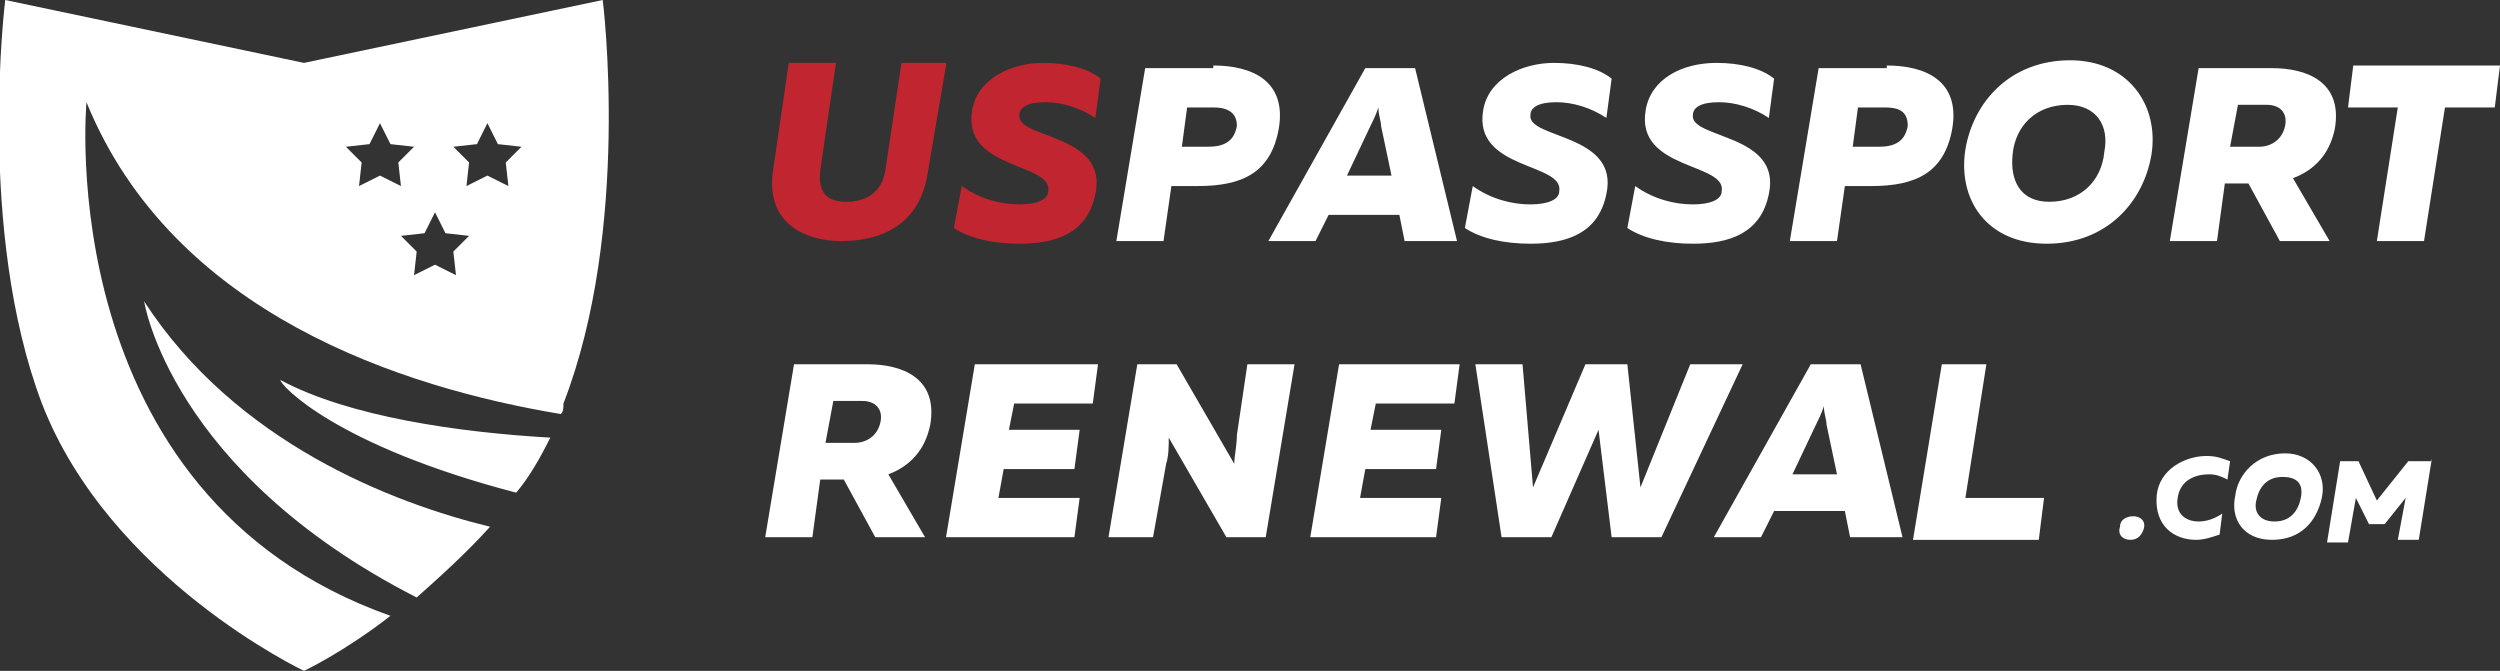
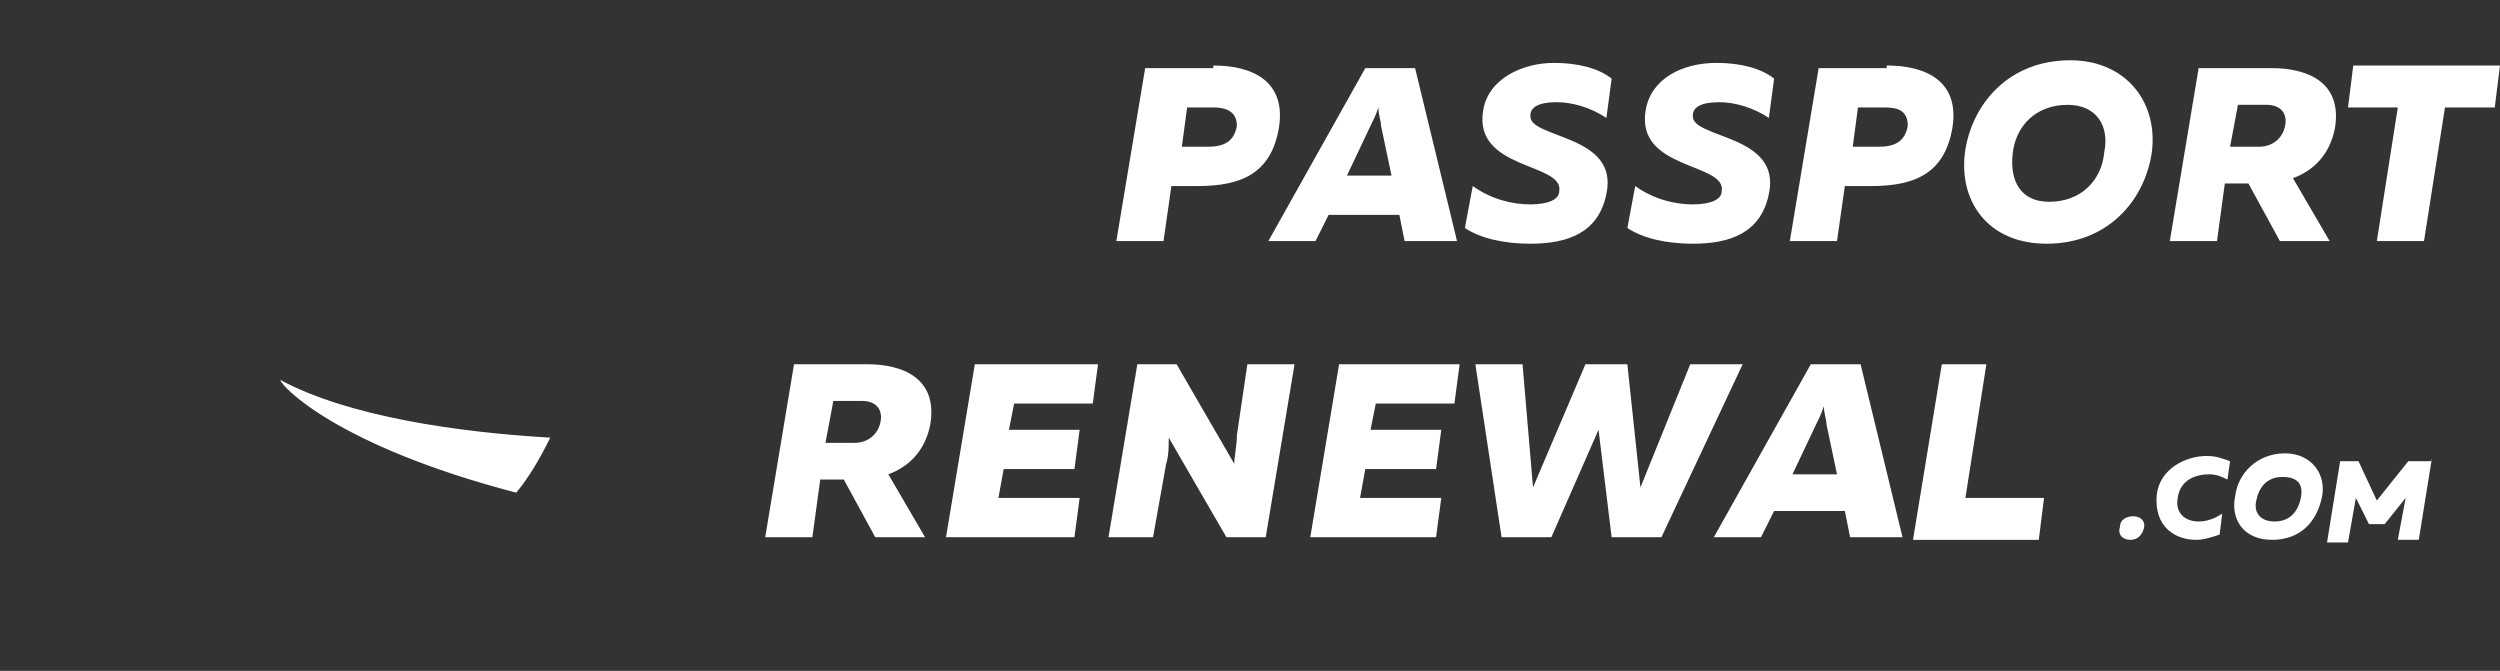
<svg xmlns="http://www.w3.org/2000/svg" id="Layer_1" viewBox="-177 326.3 95.4 25.6">
  <rect x="-177" y="326.3" width="95.4" height="25.6" fill="#333333" stroke="none" />
  <style>.st0{fill:#c12630}.st1{fill:#fff}</style>
-   <path class="st0" d="M-140.9 328.8l-.7 4.1c-.3 2-1.8 2.6-3.3 2.6-1.4 0-2.9-.7-2.6-2.7l.6-4.1h1.8l-.6 4.1c-.1.9.3 1.2 1 1.2.8 0 1.4-.4 1.5-1.3l.6-4h1.7v.1zm3.7-.1c.9 0 1.7.2 2.2.6l-.2 1.5c-.6-.4-1.3-.6-1.9-.6-.7 0-1 .2-1 .5-.1.9 3.4.7 2.9 3-.3 1.5-1.5 1.9-2.9 1.9-1 0-1.9-.2-2.5-.6l.3-1.6c.7.5 1.5.7 2.2.7s1.1-.2 1.1-.5c.2-1.1-3.3-.8-2.9-3.1.2-1.2 1.5-1.8 2.7-1.8z" />
-   <path class="st1" d="M-171.5 337.8s1 6.5 10.4 11.3c.9-.8 1.9-1.7 2.8-2.7-3.7-.9-9.7-3.2-13.2-8.6z" />
  <path class="st1" d="M-157.3 345.1c.5-.6.9-1.3 1.3-2.1-3.5-.2-7.7-.8-10.3-2.2 0 .2 2.1 2.5 9 4.3zm61.6 1.8c-.3 0-.5-.2-.4-.5 0-.3.3-.4.5-.4.3 0 .5.2.4.5-.1.3-.3.4-.5.4zm2.9-3.2c.4 0 .6.1.9.2l-.1.7c-.2-.1-.4-.2-.7-.2-.5 0-1.1.2-1.2.9-.1.6.3.9.8.9.3 0 .6-.1.9-.3l-.1.8c-.3.1-.6.2-.9.2-.8 0-1.6-.5-1.5-1.7.1-1 1.1-1.5 1.9-1.5zm2.5 3.2c-1.1 0-1.6-.8-1.4-1.7.1-.8.8-1.6 1.9-1.6 1 0 1.6.8 1.4 1.7-.2.9-.8 1.6-1.9 1.6zm.1-.7c.6 0 .9-.4 1-.9s-.1-.8-.7-.8-.9.4-1 .9c-.1.4.1.8.7.8zm6-2.4l-.5 3.1h-.8l.3-1.6-.8 1h-.6l-.5-1-.3 1.7h-.8l.5-3.1h.7l.7 1.5 1.2-1.5h.9v-.1zm-46.5-15c1.5 0 2.8.6 2.5 2.4-.3 1.7-1.4 2.2-3.1 2.2h-1l-.3 2.1h-1.8l1.1-6.6h2.6v-.1zm0 1.6h-1l-.2 1.5h1c.6 0 1-.2 1.1-.8 0-.6-.5-.7-.9-.7zm7.3 5.1l-.2-1h-2.7l-.5 1h-1.8l3.7-6.6h1.9l1.6 6.6h-2zm-2.2-2.5h1.7l-.4-1.9c0-.2-.1-.4-.1-.7-.1.3-.2.5-.3.7l-.9 1.9zm7.9-4.3c.9 0 1.7.2 2.2.6l-.2 1.5c-.6-.4-1.3-.6-1.9-.6-.7 0-1 .2-1 .5-.1.9 3.4.7 2.9 3-.3 1.5-1.5 1.9-2.9 1.9-1 0-1.9-.2-2.5-.6l.3-1.6c.7.5 1.5.7 2.2.7s1.1-.2 1.1-.5c.2-1.1-3.3-.8-2.9-3.1.2-1.2 1.5-1.8 2.7-1.8zm6.2 0c.9 0 1.7.2 2.2.6l-.2 1.5c-.6-.4-1.3-.6-1.9-.6-.7 0-1 .2-1 .5-.1.9 3.4.7 2.9 3-.3 1.5-1.5 1.9-2.9 1.9-1 0-1.9-.2-2.5-.6l.3-1.6c.7.5 1.5.7 2.2.7s1.1-.2 1.1-.5c.2-1.1-3.3-.8-2.9-3.1.2-1.2 1.4-1.8 2.7-1.8zm6.5.1c1.5 0 2.8.6 2.5 2.4-.3 1.7-1.4 2.2-3.1 2.2h-1l-.3 2.1h-1.8l1.1-6.6h2.6v-.1zm-.1 1.6h-1l-.2 1.5h1c.6 0 1-.2 1.1-.8 0-.6-.4-.7-.9-.7zm6.2 5.2c-2.3 0-3.4-1.7-3.1-3.6.3-1.8 1.7-3.4 4-3.4 2.2 0 3.4 1.7 3.1 3.6-.3 1.8-1.7 3.4-4 3.4zm.1-1.6c1.2 0 2-.8 2.1-1.9.2-1-.3-1.8-1.4-1.8-1.2 0-2 .8-2.1 1.9-.1 1 .3 1.8 1.4 1.8zm4.6 1.5l1.1-6.6h2.8c1.3 0 2.7.5 2.4 2.3-.2 1-.8 1.6-1.6 1.9l1.4 2.4H-90l-1.2-2.2h-.9l-.3 2.2h-1.8zm2.3-3.6h1.1c.5 0 .9-.3 1-.8s-.2-.8-.7-.8h-1.1l-.3 1.6zm10.3-3.1l-.2 1.6h-1.9l-.8 5.1h-1.8l.8-5.1h-1.9l.2-1.6h5.6zm-66.2 18l1.1-6.6h2.8c1.3 0 2.7.5 2.4 2.3-.2 1-.8 1.6-1.6 1.9l1.4 2.4h-1.9l-1.2-2.2h-.9l-.3 2.2h-1.8zm2.3-3.6h1.1c.5 0 .9-.3 1-.8.1-.5-.2-.8-.7-.8h-1.1l-.3 1.6zm10.4-3l-.2 1.5h-3l-.2 1h2.7l-.2 1.5h-2.7l-.2 1.1h3.1l-.2 1.5h-4.9l1.1-6.6h4.7zm.4 6.6l1.1-6.6h1.5l2.2 3.8c0-.3.1-.7.1-1.1l.4-2.7h1.8l-1.1 6.6h-1.5l-2.2-3.8c0 .3 0 .7-.1 1l-.5 2.8h-1.7zm13.4-6.6l-.2 1.5h-3l-.2 1h2.7l-.2 1.5h-2.7l-.2 1.1h3.1l-.2 1.5h-4.8l1.1-6.6h4.6zm10.8 0l-3.1 6.6h-1.9l-.5-4.1-1.8 4.1h-1.9l-1-6.6h1.8l.4 4.7 2-4.7h1.6l.5 4.7 1.9-4.7h2zm4.1 6.6l-.2-1h-2.7l-.5 1h-1.8l3.7-6.6h1.9l1.6 6.6h-2zm-2.2-2.4h1.7l-.4-1.9c0-.2-.1-.4-.1-.7-.1.3-.2.5-.3.7l-.9 1.9zm7.4-4.2l-.8 5.1h3l-.2 1.6h-4.8l1.1-6.7h1.7z" />
-   <path class="st1" d="M-154 326.3l-11.4 2.4-11.4-2.4s-1.1 8.8 1.4 15.4c2.6 6.7 10 10.2 10 10.2s1.5-.7 3.3-2.1c-13-4.6-11.6-19.6-11.6-19.6 3.3 8.1 12.1 10.9 18.1 11.9.1-.1.1-.2.1-.4 2.6-6.7 1.5-15.4 1.5-15.4zm-8.5 6.7l-.8.4.1-.9-.6-.6.9-.1.4-.8.4.8.9.1-.6.6.1.9-.8-.4zm2.9 3.8l-.8-.4-.8.4.1-.9-.6-.6.9-.1.4-.8.4.8.9.1-.6.6.1.9zm2-3.4l-.8-.4-.8.4.1-.9-.6-.6.9-.1.4-.8.4.8.9.1-.6.6.1.9z" />
</svg>